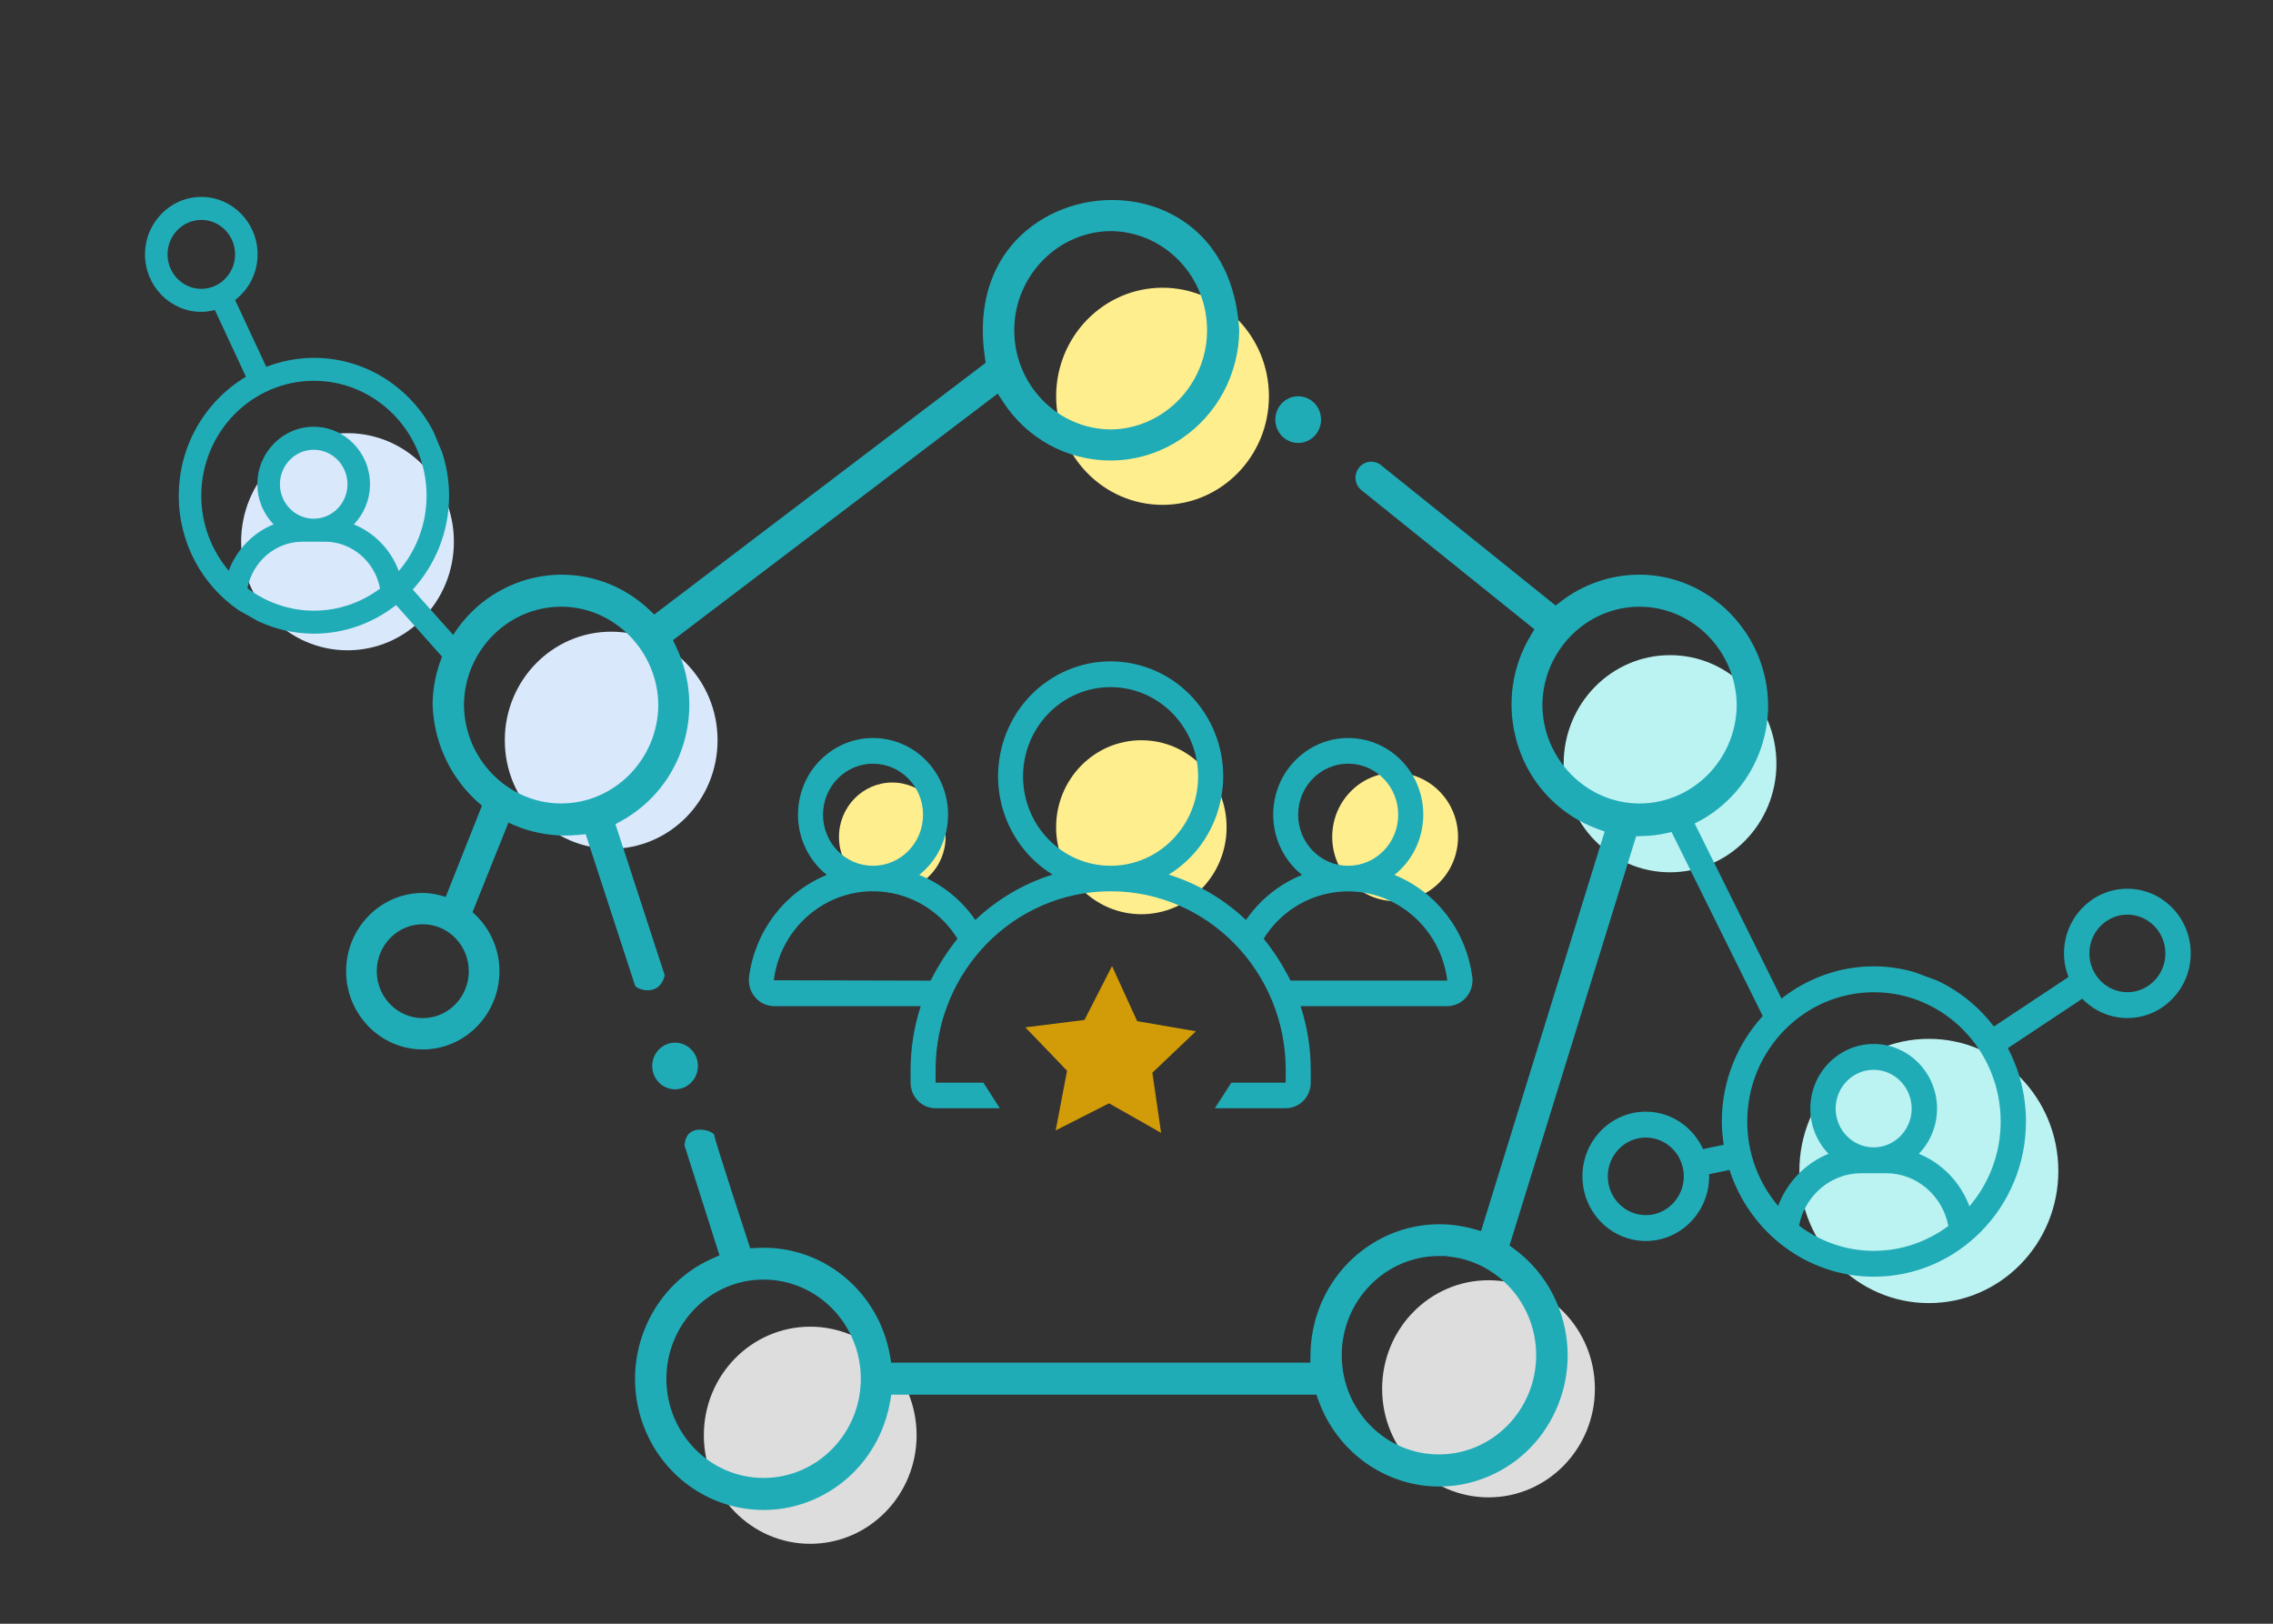
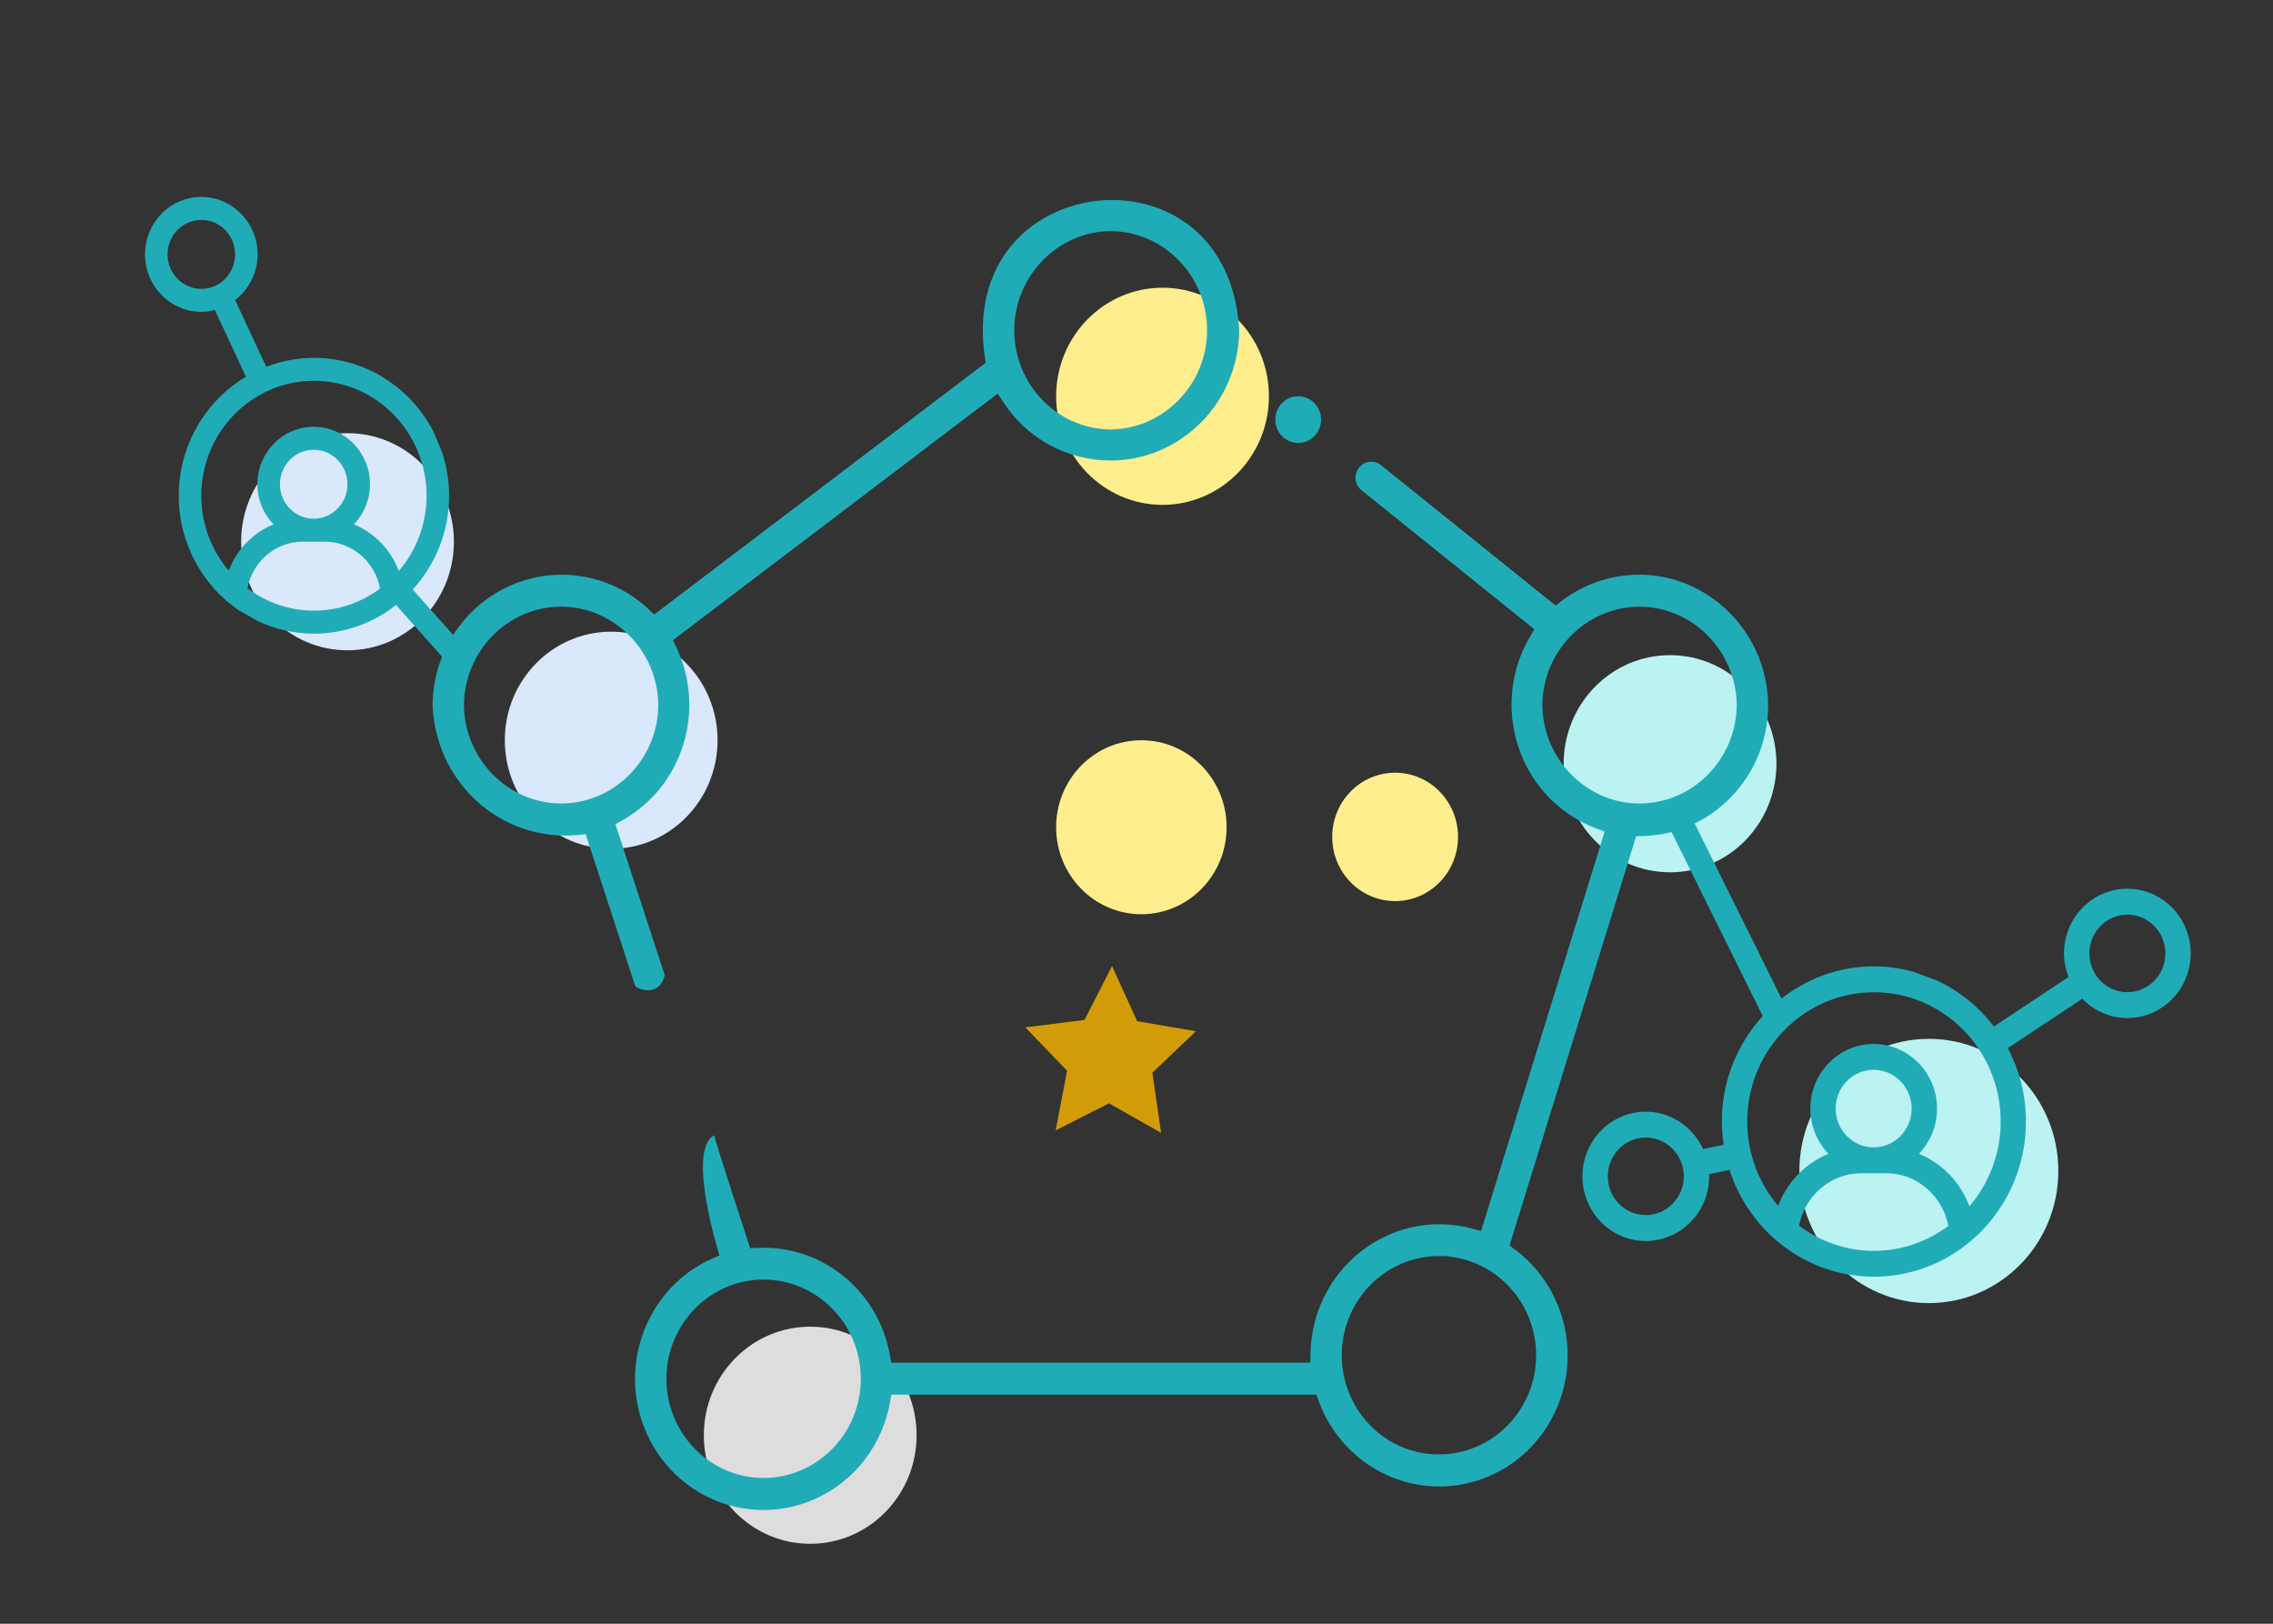
<svg xmlns="http://www.w3.org/2000/svg" width="140" height="100" viewBox="0 0 140 100" fill="none">
  <rect x="0" y="0" width="140" height="100" fill="#333333" stroke="none" />
  <path d="M70.042 62.89L73.66 63.512L70.977 66.064L71.515 69.766L68.307 67.949L65.022 69.617L65.723 65.943L63.154 63.271L66.796 62.815L68.493 59.496L70.042 62.89Z" fill="#D29C08" />
  <path d="M21.405 40.049C25.024 40.049 27.957 37.056 27.957 33.363C27.957 29.67 25.024 26.677 21.405 26.677C17.786 26.677 14.852 29.67 14.852 33.363C14.852 37.056 17.786 40.049 21.405 40.049Z" fill="#D9E8FB" />
  <path d="M118.803 80.253C123.208 80.253 126.778 76.61 126.778 72.115C126.778 67.621 123.208 63.978 118.803 63.978C114.399 63.978 110.828 67.621 110.828 72.115C110.828 76.61 114.399 80.253 118.803 80.253Z" fill="#BBF2F2" />
  <path d="M102.862 53.721C106.481 53.721 109.415 50.727 109.415 47.034C109.415 43.342 106.481 40.348 102.862 40.348C99.243 40.348 96.31 43.342 96.31 47.034C96.31 50.727 99.243 53.721 102.862 53.721Z" fill="#BBF2F2" />
-   <path d="M91.681 92.217C95.3 92.217 98.234 89.224 98.234 85.531C98.234 81.838 95.3 78.845 91.681 78.845C88.063 78.845 85.129 81.838 85.129 85.531C85.129 89.224 88.063 92.217 91.681 92.217Z" fill="#DDDDDD" />
  <path d="M71.603 31.092C75.222 31.092 78.156 28.098 78.156 24.406C78.156 20.713 75.222 17.72 71.603 17.72C67.985 17.72 65.051 20.713 65.051 24.406C65.051 28.098 67.985 31.092 71.603 31.092Z" fill="#FFEE8D" />
  <path d="M70.299 56.303C73.199 56.303 75.549 53.905 75.549 50.946C75.549 47.987 73.199 45.589 70.299 45.589C67.4 45.589 65.049 47.987 65.049 50.946C65.049 53.905 67.4 56.303 70.299 56.303Z" fill="#FFEE8D" />
  <path d="M85.93 55.495C88.069 55.495 89.804 53.725 89.804 51.541C89.804 49.358 88.069 47.588 85.93 47.588C83.79 47.588 82.055 49.358 82.055 51.541C82.055 53.725 83.79 55.495 85.93 55.495Z" fill="#FFEE8D" />
-   <path d="M54.958 54.891C56.77 54.891 58.24 53.392 58.24 51.542C58.24 49.692 56.77 48.193 54.958 48.193C53.145 48.193 51.675 49.692 51.675 51.542C51.675 53.392 53.145 54.891 54.958 54.891Z" fill="#FFEE8D" />
  <path d="M49.904 95.077C53.523 95.077 56.456 92.084 56.456 88.391C56.456 84.698 53.523 81.705 49.904 81.705C46.285 81.705 43.351 84.698 43.351 88.391C43.351 92.084 46.285 95.077 49.904 95.077Z" fill="#DDDDDD" />
  <path d="M37.645 52.275C41.263 52.275 44.197 49.282 44.197 45.589C44.197 41.896 41.263 38.903 37.645 38.903C34.026 38.903 31.092 41.896 31.092 45.589C31.092 49.282 34.026 52.275 37.645 52.275Z" fill="#D9E8FB" />
  <path d="M12.4 19.206C12.688 19.206 12.966 19.16 13.233 19.09L15.149 23.202C12.68 24.676 11.011 27.407 11.011 30.531C11.011 33.468 12.478 36.059 14.704 37.584L15.92 38.268C16.964 38.75 18.117 39.025 19.336 39.025C21.24 39.025 22.99 38.362 24.395 37.262L27.486 40.732L28.046 39.254L25.422 36.308C26.806 34.791 27.66 32.764 27.66 30.531C27.66 29.604 27.509 28.713 27.238 27.878L26.696 26.576C25.3 23.88 22.526 22.039 19.336 22.039C18.303 22.039 17.317 22.241 16.401 22.594L14.482 18.479C15.318 17.832 15.866 16.819 15.866 15.668C15.868 13.716 14.312 12.128 12.4 12.128C10.488 12.128 8.932 13.716 8.932 15.667C8.932 17.618 10.488 19.206 12.4 19.206ZM19.336 37.609C17.803 37.609 16.389 37.092 15.239 36.229C15.552 34.596 16.964 33.361 18.628 33.361H20.015C21.686 33.361 23.103 34.605 23.409 36.248C22.264 37.1 20.859 37.609 19.336 37.609ZM17.242 29.822C17.242 28.651 18.176 27.699 19.322 27.699C20.469 27.699 21.403 28.653 21.403 29.822C21.403 30.992 20.469 31.945 19.322 31.945C18.176 31.945 17.242 30.992 17.242 29.822ZM19.336 23.452C23.162 23.452 26.273 26.627 26.273 30.529C26.273 32.305 25.625 33.925 24.562 35.169C24.077 33.858 23.061 32.81 21.795 32.294C22.408 31.657 22.789 30.785 22.789 29.821C22.789 27.869 21.233 26.282 19.321 26.282C17.409 26.282 15.852 27.869 15.852 29.821C15.852 30.783 16.233 31.655 16.848 32.294C15.588 32.807 14.576 33.845 14.088 35.146C13.037 33.905 12.398 32.293 12.398 30.529C12.398 26.625 15.51 23.452 19.334 23.452H19.336ZM12.4 13.544C13.548 13.544 14.48 14.497 14.48 15.667C14.48 16.836 13.546 17.79 12.4 17.79C11.254 17.79 10.319 16.836 10.319 15.667C10.319 14.497 11.254 13.544 12.4 13.544Z" fill="#20ACB7" />
  <path d="M131.029 54.733C128.878 54.733 127.127 56.52 127.127 58.715C127.127 59.229 127.231 59.718 127.405 60.17L122.81 63.218C121.889 62.011 120.696 61.039 119.321 60.392L117.853 59.851C117.075 59.637 116.262 59.513 115.418 59.513C113.277 59.513 111.306 60.259 109.727 61.498L103.923 49.796L102.774 50.876L108.572 62.572C107.015 64.28 106.052 66.561 106.052 69.072C106.052 69.559 106.099 70.034 106.169 70.502L104.896 70.769C104.274 69.412 102.932 68.464 101.369 68.464C99.217 68.464 97.466 70.25 97.466 72.446C97.466 74.641 99.217 76.428 101.369 76.428C103.52 76.428 105.271 74.641 105.271 72.446C105.271 72.401 105.259 72.361 105.259 72.317L106.525 72.051C107.754 75.864 111.273 78.627 115.418 78.627C120.583 78.627 124.784 74.34 124.784 69.07C124.784 67.436 124.38 65.896 123.668 64.551L128.253 61.508C128.961 62.24 129.944 62.697 131.029 62.697C133.181 62.697 134.932 60.911 134.932 58.715C134.932 56.52 133.181 54.733 131.029 54.733ZM101.369 74.835C100.078 74.835 99.028 73.763 99.028 72.446C99.028 71.129 100.078 70.057 101.369 70.057C102.659 70.057 103.71 71.129 103.71 72.446C103.71 73.763 102.659 74.835 101.369 74.835ZM115.418 77.036C113.692 77.036 112.101 76.454 110.809 75.483C111.162 73.646 112.751 72.256 114.623 72.256H116.184C118.063 72.256 119.659 73.656 120.002 75.503C118.713 76.462 117.133 77.034 115.418 77.034V77.036ZM113.062 68.274C113.062 66.957 114.112 65.885 115.403 65.885C116.693 65.885 117.744 66.957 117.744 68.274C117.744 69.591 116.693 70.663 115.403 70.663C114.112 70.663 113.062 69.591 113.062 68.274ZM121.301 74.292C120.755 72.818 119.613 71.638 118.188 71.058C118.878 70.339 119.307 69.359 119.307 68.276C119.307 66.08 117.556 64.294 115.405 64.294C113.253 64.294 111.502 66.08 111.502 68.276C111.502 69.359 111.931 70.341 112.622 71.058C111.205 71.634 110.068 72.804 109.519 74.268C108.336 72.871 107.617 71.058 107.617 69.072C107.617 64.68 111.118 61.108 115.422 61.108C119.725 61.108 123.227 64.68 123.227 69.072C123.227 71.069 122.497 72.892 121.302 74.292H121.301ZM131.031 61.106C129.741 61.106 128.69 60.034 128.69 58.717C128.69 57.401 129.741 56.328 131.031 56.328C132.322 56.328 133.372 57.401 133.372 58.717C133.372 60.034 132.322 61.106 131.031 61.106Z" fill="#20ACB7" />
-   <path d="M30.762 59.812C30.762 58.354 30.109 57.058 29.103 56.176L31.634 49.869L29.892 49.098L27.452 55.238C27.002 55.093 26.535 54.994 26.04 54.994C23.437 54.994 21.318 57.156 21.318 59.812C21.318 62.469 23.437 64.631 26.04 64.631C28.643 64.631 30.762 62.469 30.762 59.812ZM23.206 59.812C23.206 58.219 24.477 56.92 26.04 56.92C27.603 56.92 28.874 58.217 28.874 59.812C28.874 61.407 27.603 62.704 26.04 62.704C24.477 62.704 23.206 61.407 23.206 59.812Z" fill="#20ACB7" />
  <path d="M79.959 27.279C80.737 27.279 81.367 26.636 81.367 25.842C81.367 25.048 80.737 24.405 79.959 24.405C79.181 24.405 78.55 25.048 78.55 25.842C78.55 26.636 79.181 27.279 79.959 27.279Z" fill="#20ACB7" />
-   <path d="M41.58 67.087C42.358 67.087 42.988 66.444 42.988 65.65C42.988 64.856 42.358 64.213 41.58 64.213C40.802 64.213 40.171 64.856 40.171 65.65C40.171 66.444 40.802 67.087 41.58 67.087Z" fill="#20ACB7" />
  <path d="M40.941 60.061C40.791 59.59 37.907 50.758 37.907 50.758L38.287 50.547C42.05 48.459 43.523 43.749 41.639 39.824L41.448 39.427L61.453 24.239L61.757 24.711C63.229 26.997 65.713 28.361 68.398 28.361C69.945 28.361 71.451 27.901 72.75 27.029C74.963 25.546 76.3 23.047 76.328 20.359C76.189 17.808 75.285 15.703 73.717 14.273C72.333 13.011 70.477 12.317 68.488 12.317C66.088 12.317 63.785 13.352 62.326 15.085C60.826 16.867 60.251 19.269 60.664 22.028L60.711 22.343L40.297 37.844L39.979 37.545C38.506 36.157 36.594 35.393 34.592 35.393C32.381 35.393 30.253 36.343 28.753 38C27.41 39.482 26.662 41.404 26.644 43.403C26.809 47.92 30.404 51.458 34.829 51.458C34.932 51.458 35.034 51.456 35.139 51.452C35.309 51.445 35.482 51.433 35.654 51.417L36.073 51.374C36.073 51.374 39.05 60.48 39.112 60.694C39.175 60.908 40.597 61.475 40.943 60.061H40.941ZM68.401 14.232H68.41C70.009 14.246 71.507 14.895 72.628 16.058C73.749 17.222 74.358 18.76 74.346 20.392C74.318 23.703 71.652 26.419 68.401 26.448C65.102 26.418 62.441 23.651 62.471 20.284C62.5 16.977 65.161 14.262 68.401 14.232ZM34.56 49.482H34.508C31.266 49.452 28.603 46.733 28.576 43.417C28.603 40.079 31.288 37.364 34.56 37.364H34.614C37.856 37.394 40.519 40.112 40.547 43.428C40.517 46.767 37.834 49.482 34.562 49.482H34.56Z" fill="#20ACB7" />
-   <path d="M100.95 35.394H100.868C99.166 35.412 97.485 36 96.131 37.051L95.818 37.294L85.023 28.618C84.858 28.497 84.663 28.433 84.46 28.433C84.149 28.433 83.854 28.587 83.673 28.845C83.37 29.277 83.451 29.869 83.858 30.191L94.509 38.756L94.262 39.169C93.156 41.024 92.826 43.208 93.329 45.318C93.833 47.429 95.113 49.212 96.931 50.339C97.385 50.619 97.866 50.854 98.364 51.039L98.835 51.212L91.221 75.817L90.738 75.682C90.054 75.492 89.352 75.397 88.651 75.397C85.078 75.397 81.93 77.856 80.992 81.377C80.817 82.035 80.723 82.714 80.714 83.396L80.707 83.92H54.893L54.817 83.483C54.138 79.635 50.866 76.843 47.038 76.843C46.894 76.843 46.748 76.846 46.606 76.855L46.206 76.876C46.206 76.876 44.013 70.199 43.995 69.917C43.978 69.635 42.236 69.059 42.165 70.55C42.252 70.823 44.315 77.312 44.315 77.312L43.881 77.504C39.876 79.274 38.03 84.039 39.765 88.126C41.02 91.083 43.874 92.994 47.033 92.994C48.117 92.994 49.174 92.769 50.176 92.326C52.618 91.246 54.355 89.005 54.822 86.331L54.898 85.893H81.082L81.207 86.242C82.343 89.416 85.33 91.549 88.64 91.549C89.564 91.549 90.476 91.385 91.353 91.057C93.338 90.318 94.922 88.833 95.815 86.878C96.706 84.924 96.797 82.73 96.073 80.704C95.53 79.185 94.564 77.881 93.279 76.931L92.975 76.706L100.775 51.499L101.148 51.49C103.23 51.446 105.181 50.585 106.638 49.068C108.096 47.551 108.9 45.545 108.904 43.425C108.861 38.995 105.295 35.391 100.955 35.391L100.95 35.394ZM47.031 91.021C43.73 91.021 41.045 88.282 41.045 84.913C41.045 81.546 43.73 78.804 47.029 78.804H47.031C50.333 78.804 53.019 81.544 53.019 84.913C53.019 88.28 50.333 91.021 47.031 91.021ZM94.616 83.463C94.616 86.83 91.931 89.572 88.63 89.572C87.03 89.572 85.526 88.937 84.396 87.784C83.265 86.63 82.642 85.095 82.642 83.463C82.642 80.094 85.329 77.353 88.63 77.353H88.979L89.151 77.365V77.378C92.228 77.649 94.616 80.291 94.616 83.463ZM100.983 49.483H100.931C97.688 49.454 95.026 46.736 94.998 43.419C95.026 40.08 97.711 37.365 100.983 37.365H101.037C104.279 37.395 106.942 40.113 106.969 43.429C106.94 46.768 104.257 49.483 100.985 49.483H100.983Z" fill="#20ACB7" />
-   <path d="M90.681 60.17H90.68C90.317 57.344 88.483 54.937 85.888 53.883C87.899 52.279 88.255 49.316 86.683 47.264C85.112 45.212 82.208 44.848 80.197 46.452C78.186 48.056 77.83 51.019 79.401 53.071C79.632 53.374 79.9 53.645 80.197 53.883C78.804 54.443 77.604 55.408 76.743 56.658C75.383 55.373 73.757 54.416 71.986 53.863C75.265 51.846 76.321 47.499 74.344 44.154C72.368 40.808 68.108 39.73 64.829 41.747C61.55 43.764 60.494 48.111 62.471 51.457C63.052 52.442 63.863 53.27 64.829 53.863C63.057 54.418 61.432 55.373 60.072 56.658C59.211 55.408 58.011 54.443 56.618 53.883C58.629 52.279 58.985 49.316 57.413 47.264C55.842 45.212 52.938 44.848 50.927 46.452C48.916 48.056 48.56 51.019 50.131 53.071C50.362 53.374 50.63 53.645 50.927 53.883C48.33 54.937 46.498 57.344 46.135 60.17C46.029 61.047 46.641 61.845 47.498 61.953C47.563 61.962 47.625 61.965 47.69 61.965H56.71C56.297 63.232 56.086 64.56 56.085 65.894V66.679C56.085 67.548 56.774 68.251 57.625 68.251H61.58L60.569 66.679H57.625V65.894C57.625 59.818 62.453 54.891 68.408 54.891C74.363 54.891 79.191 59.818 79.191 65.894V66.679H75.843L74.825 68.251H79.191C80.042 68.251 80.732 67.548 80.732 66.679V65.894C80.732 64.558 80.52 63.232 80.106 61.965H89.127C89.992 61.965 90.695 61.251 90.697 60.369C90.697 60.303 90.693 60.237 90.685 60.172L90.681 60.17ZM50.691 50.177C50.691 48.441 52.069 47.033 53.771 47.033C55.473 47.033 56.852 48.441 56.852 50.177C56.852 51.914 55.473 53.321 53.771 53.321C52.069 53.321 50.691 51.914 50.691 50.177ZM57.321 60.394L47.66 60.37C48.096 56.927 51.187 54.496 54.562 54.942C56.378 55.182 57.995 56.234 58.974 57.812C58.335 58.609 57.781 59.475 57.321 60.394ZM63.012 47.819C63.012 44.779 65.426 42.318 68.403 42.318C71.38 42.318 73.794 44.781 73.794 47.819C73.794 50.856 71.38 53.319 68.403 53.319C65.426 53.316 63.016 50.854 63.012 47.819ZM79.957 50.175C79.957 48.439 81.336 47.032 83.038 47.032C84.74 47.032 86.119 48.439 86.119 50.175C86.119 51.912 84.74 53.319 83.038 53.319C81.336 53.319 79.957 51.912 79.957 50.175ZM89.122 60.392H79.487C79.028 59.474 78.474 58.607 77.833 57.81C79.66 54.88 83.469 54.016 86.34 55.88C87.882 56.881 88.91 58.529 89.142 60.379C89.137 60.386 89.129 60.39 89.122 60.392Z" fill="#20ACB7" />
+   <path d="M100.95 35.394H100.868C99.166 35.412 97.485 36 96.131 37.051L95.818 37.294L85.023 28.618C84.858 28.497 84.663 28.433 84.46 28.433C84.149 28.433 83.854 28.587 83.673 28.845C83.37 29.277 83.451 29.869 83.858 30.191L94.509 38.756L94.262 39.169C93.156 41.024 92.826 43.208 93.329 45.318C93.833 47.429 95.113 49.212 96.931 50.339C97.385 50.619 97.866 50.854 98.364 51.039L98.835 51.212L91.221 75.817L90.738 75.682C90.054 75.492 89.352 75.397 88.651 75.397C85.078 75.397 81.93 77.856 80.992 81.377C80.817 82.035 80.723 82.714 80.714 83.396L80.707 83.92H54.893L54.817 83.483C54.138 79.635 50.866 76.843 47.038 76.843C46.894 76.843 46.748 76.846 46.606 76.855L46.206 76.876C46.206 76.876 44.013 70.199 43.995 69.917C42.252 70.823 44.315 77.312 44.315 77.312L43.881 77.504C39.876 79.274 38.03 84.039 39.765 88.126C41.02 91.083 43.874 92.994 47.033 92.994C48.117 92.994 49.174 92.769 50.176 92.326C52.618 91.246 54.355 89.005 54.822 86.331L54.898 85.893H81.082L81.207 86.242C82.343 89.416 85.33 91.549 88.64 91.549C89.564 91.549 90.476 91.385 91.353 91.057C93.338 90.318 94.922 88.833 95.815 86.878C96.706 84.924 96.797 82.73 96.073 80.704C95.53 79.185 94.564 77.881 93.279 76.931L92.975 76.706L100.775 51.499L101.148 51.49C103.23 51.446 105.181 50.585 106.638 49.068C108.096 47.551 108.9 45.545 108.904 43.425C108.861 38.995 105.295 35.391 100.955 35.391L100.95 35.394ZM47.031 91.021C43.73 91.021 41.045 88.282 41.045 84.913C41.045 81.546 43.73 78.804 47.029 78.804H47.031C50.333 78.804 53.019 81.544 53.019 84.913C53.019 88.28 50.333 91.021 47.031 91.021ZM94.616 83.463C94.616 86.83 91.931 89.572 88.63 89.572C87.03 89.572 85.526 88.937 84.396 87.784C83.265 86.63 82.642 85.095 82.642 83.463C82.642 80.094 85.329 77.353 88.63 77.353H88.979L89.151 77.365V77.378C92.228 77.649 94.616 80.291 94.616 83.463ZM100.983 49.483H100.931C97.688 49.454 95.026 46.736 94.998 43.419C95.026 40.08 97.711 37.365 100.983 37.365H101.037C104.279 37.395 106.942 40.113 106.969 43.429C106.94 46.768 104.257 49.483 100.985 49.483H100.983Z" fill="#20ACB7" />
</svg>